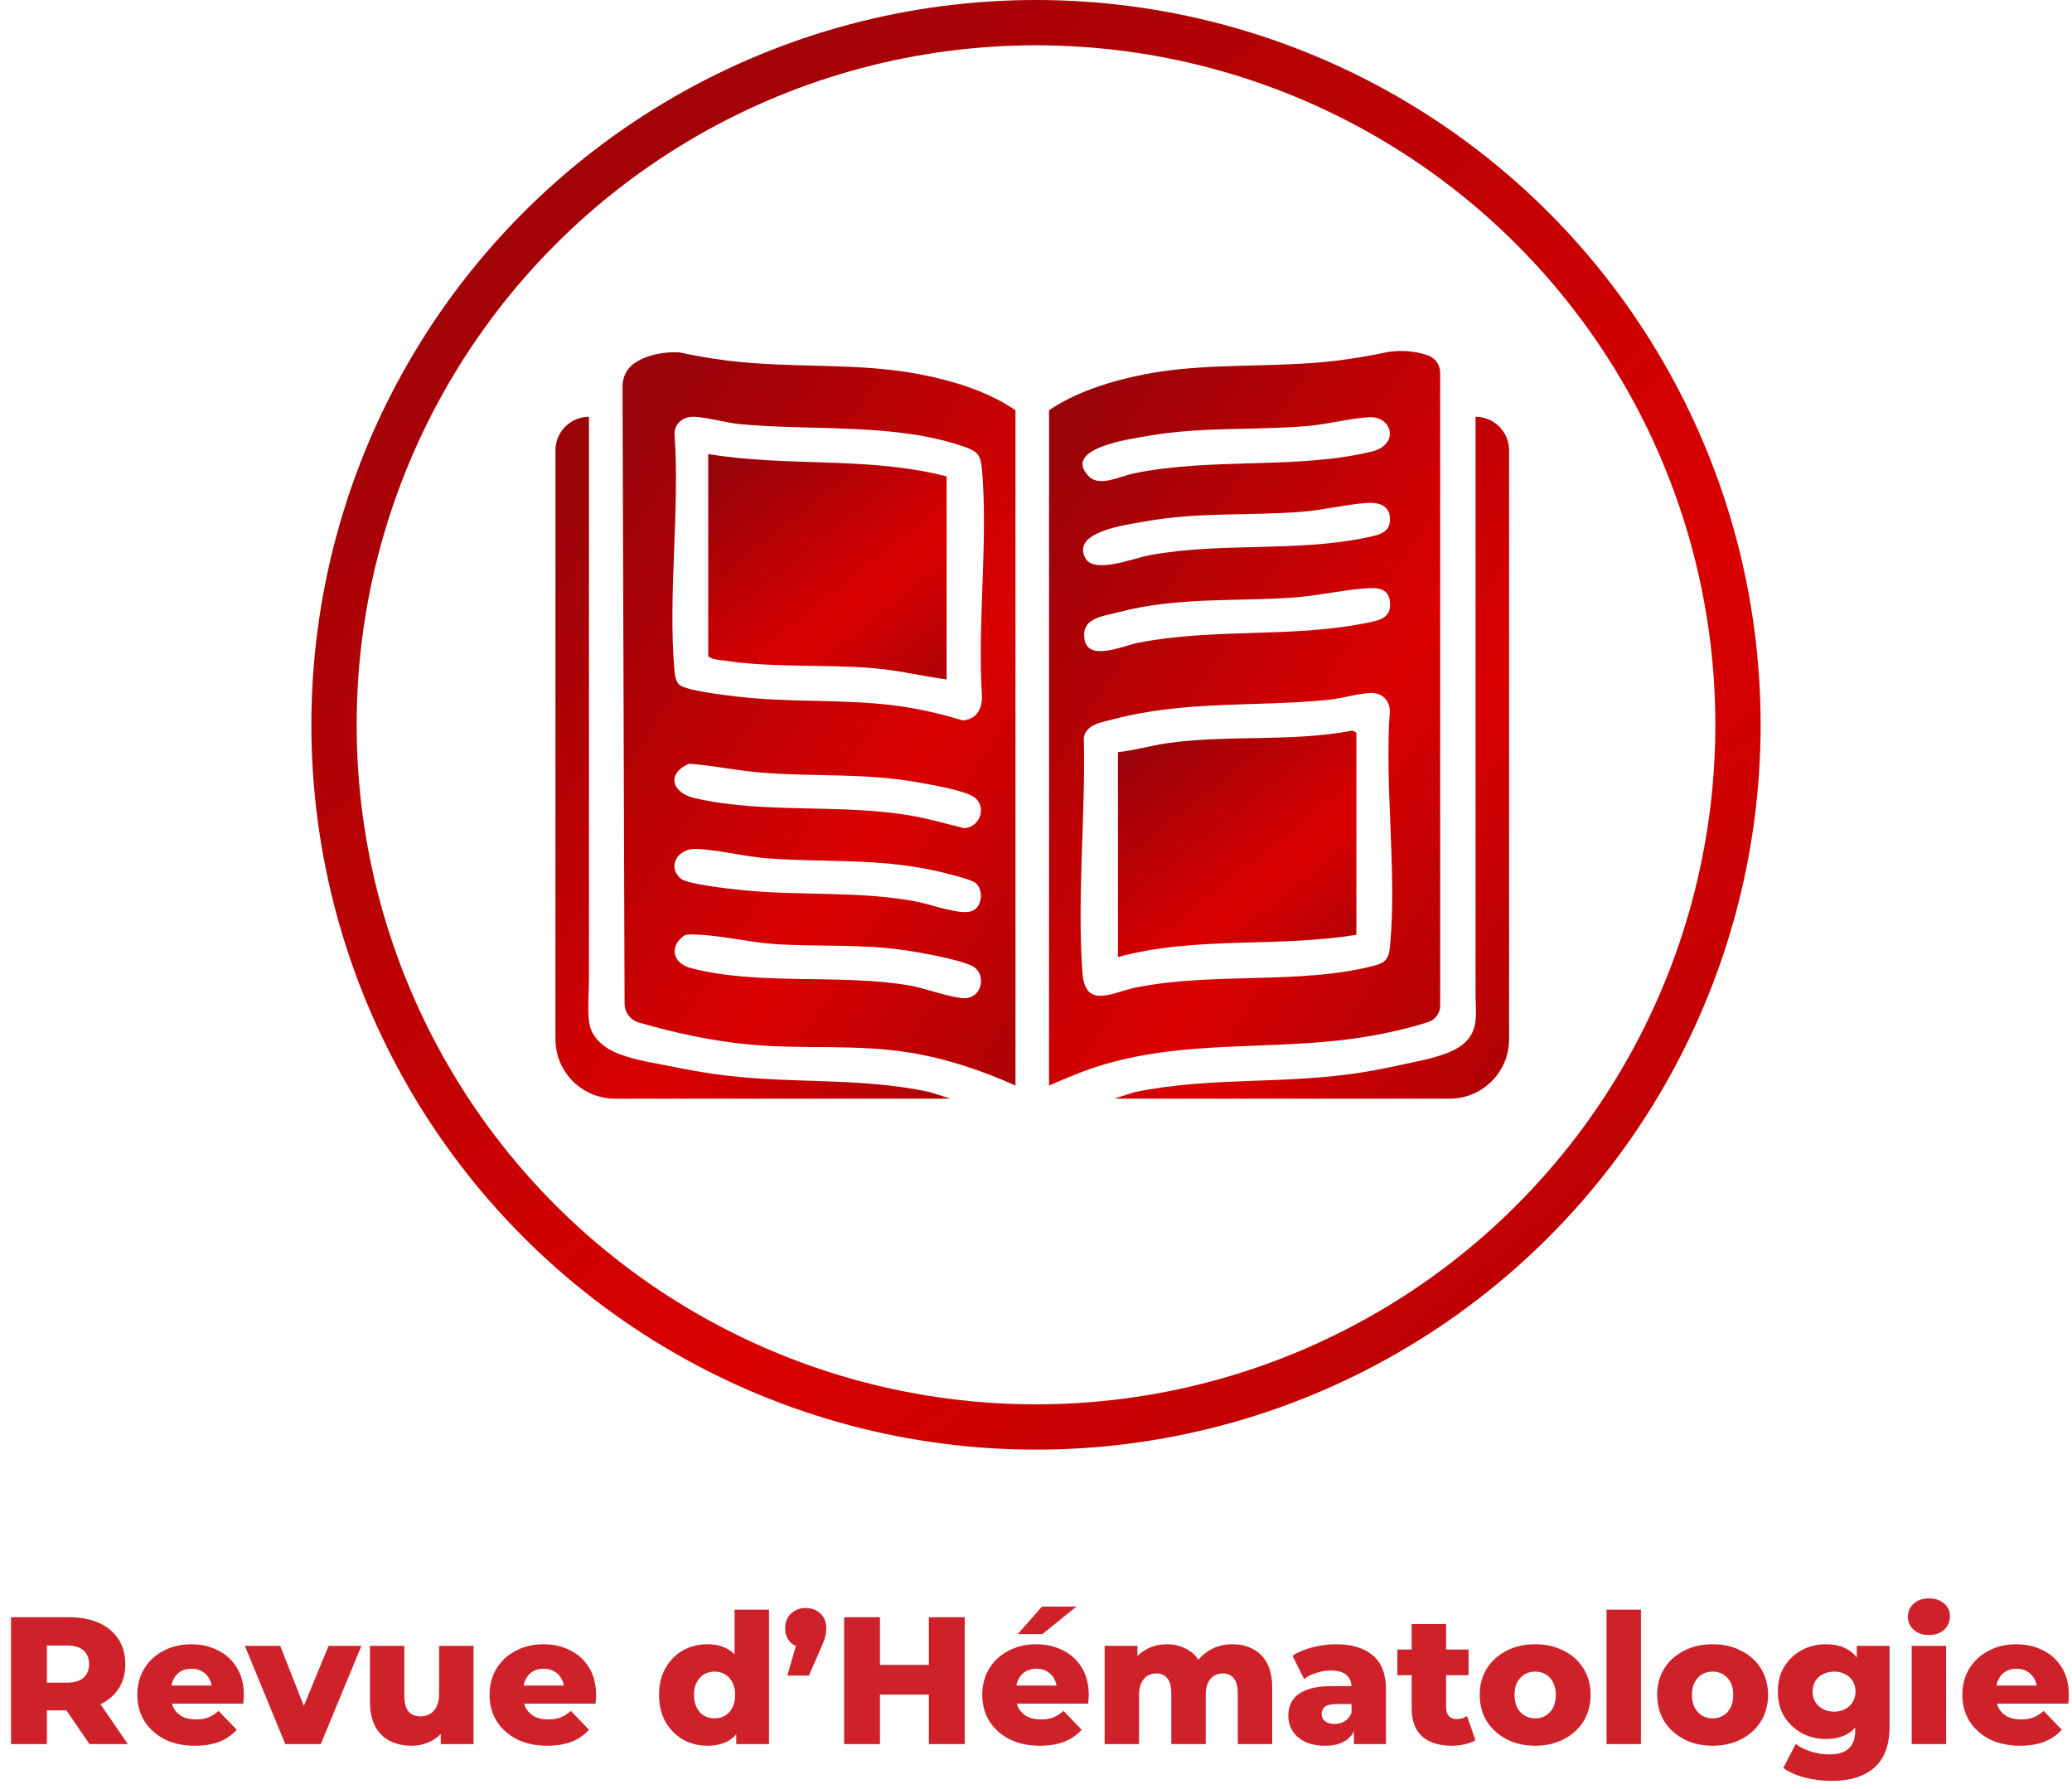
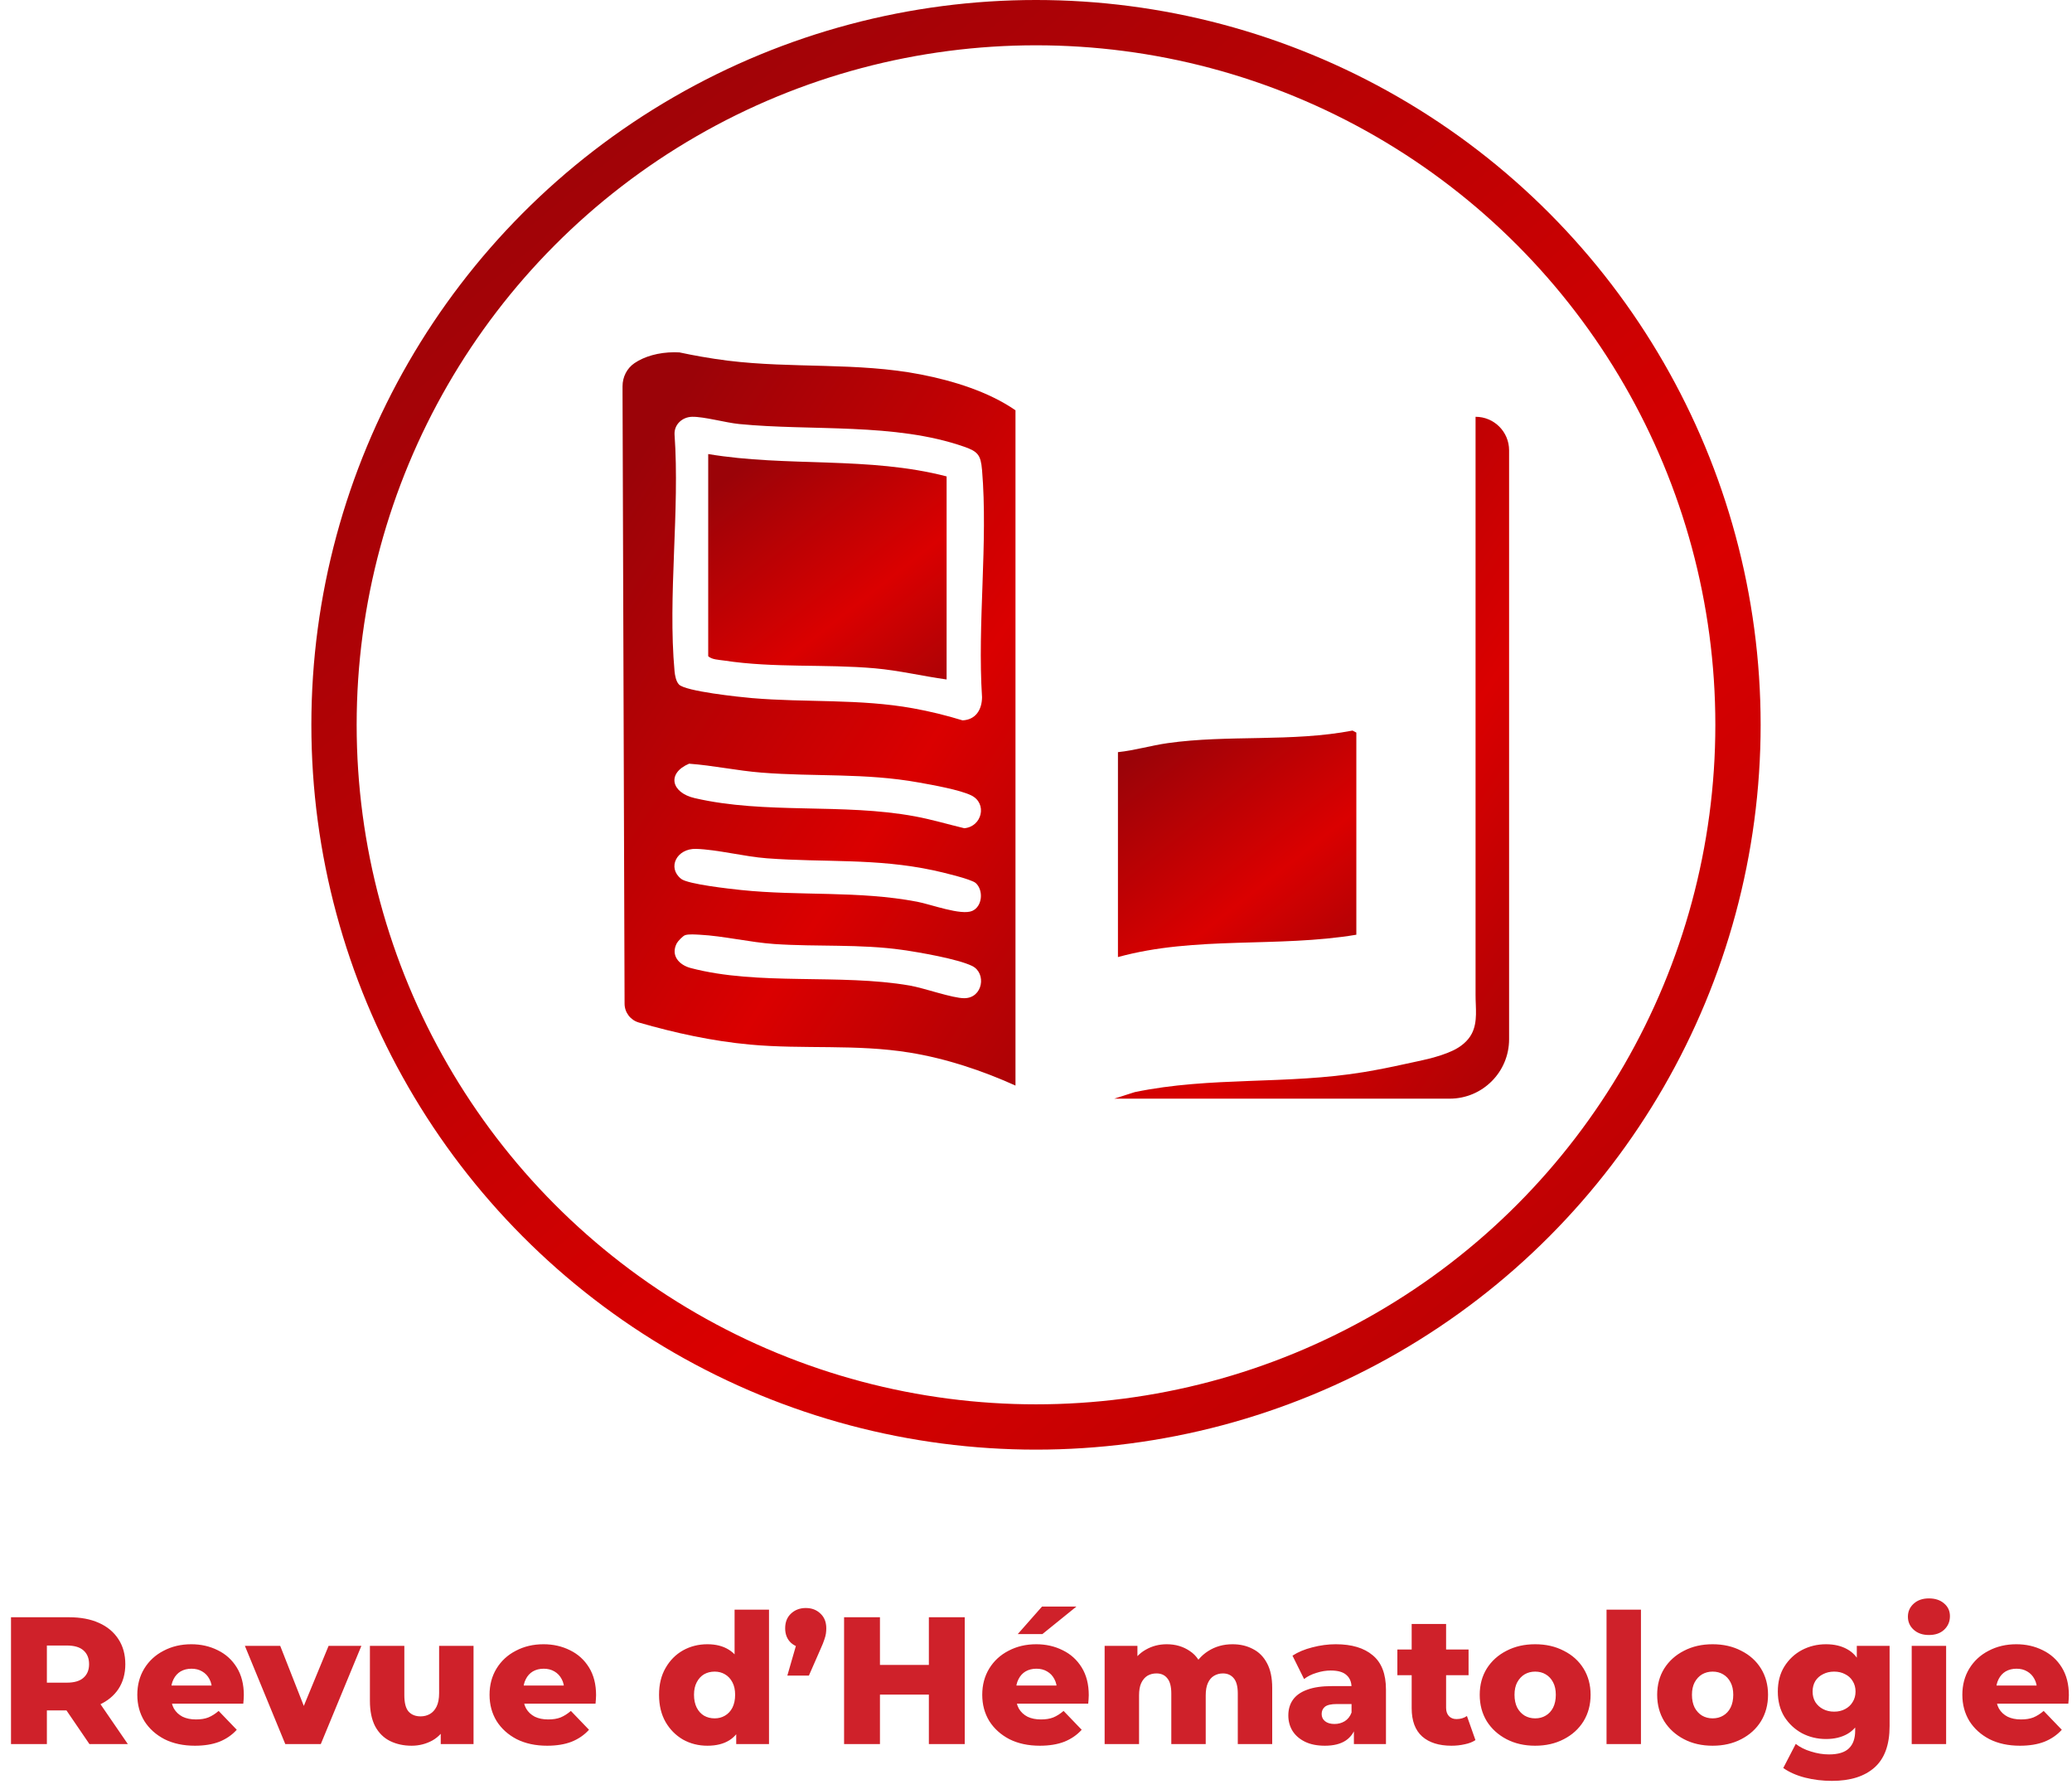
<svg xmlns="http://www.w3.org/2000/svg" width="183" height="158" viewBox="0 0 183 158" fill="none">
  <g filter="url(#filter0_b_59_4227)">
    <circle cx="91.5" cy="64" r="64" fill="white" fill-opacity="0.1" />
    <circle cx="91.5" cy="64" r="62" stroke="url(#paint0_linear_59_4227)" stroke-width="4" />
  </g>
-   <path d="M63.149 94.844C61.776 94.646 60.406 94.395 59.048 94.116C57.437 93.787 55.585 93.534 54.099 92.811C53.196 92.369 52.392 91.624 52.115 90.659C52.058 90.462 52.027 90.262 52.007 90.057C51.891 88.838 52.018 87.515 52.018 86.284V36.802C50.383 36.802 49.058 38.127 49.058 39.762V91.76C49.058 94.659 51.407 97.008 54.306 97.008H83.932L82.126 96.43C75.834 95.066 69.551 95.76 63.151 94.841L63.149 94.844Z" fill="url(#paint1_linear_59_4227)" />
  <path d="M64.294 31.847C63.507 31.75 62.718 31.629 61.934 31.491C61.29 31.378 60.65 31.253 60.011 31.117C59.864 31.108 59.714 31.104 59.565 31.104C58.163 31.104 56.903 31.475 56.038 32.064C55.365 32.521 54.98 33.295 54.983 34.108V34.686L55.163 88.624C55.165 89.394 55.675 90.068 56.413 90.284C59.613 91.209 62.931 91.932 66.248 92.235C70.968 92.67 75.583 92.171 80.345 92.943C83.541 93.459 86.754 94.529 89.688 95.855V36.226C87.305 34.583 84.187 33.622 81.332 33.066C75.722 31.974 69.992 32.55 64.294 31.847ZM61.479 74.955C63.351 75.012 65.731 75.636 67.729 75.786C72.801 76.168 77.355 75.76 82.455 76.852C83.141 76.999 85.791 77.619 86.184 77.977C86.879 78.616 86.769 80.047 85.864 80.434C84.881 80.856 82.2 79.847 81.005 79.621C75.796 78.63 70.663 79.133 65.426 78.584C64.446 78.48 60.754 78.076 60.156 77.601C58.905 76.606 59.773 74.905 61.479 74.955ZM60.861 67.433C62.995 67.589 65.103 68.05 67.237 68.219C71.992 68.6 76.376 68.231 81.165 69.096C82.352 69.309 84.774 69.736 85.785 70.233C87.224 70.94 86.734 72.995 85.167 73.131C83.714 72.784 82.282 72.355 80.809 72.083C74.403 70.896 67.63 71.922 61.362 70.474C59.279 69.995 58.87 68.281 60.861 67.433ZM85.167 88.139C84.112 88.143 81.646 87.246 80.345 87.022C74.155 85.954 66.984 87.053 61.002 85.475C59.971 85.203 59.215 84.365 59.771 83.293C59.87 83.104 60.323 82.625 60.523 82.568C60.864 82.467 61.431 82.517 61.804 82.535C63.874 82.64 66.226 83.205 68.388 83.355C72.166 83.612 75.952 83.341 79.708 83.875C81.205 84.088 84.585 84.673 85.859 85.293C87.147 85.919 86.82 88.134 85.167 88.139ZM86.734 41.485C87.272 47.907 86.314 55.065 86.734 61.565C86.723 62.657 86.184 63.552 85.013 63.607C83.58 63.167 82.121 62.809 80.644 62.543C75.915 61.688 71.183 62.048 66.412 61.64C65.323 61.547 60.529 61.044 59.965 60.438C59.705 60.161 59.611 59.64 59.576 59.264C58.971 52.632 60.053 45.087 59.576 38.356C59.536 37.47 60.272 36.813 61.143 36.802C62.202 36.787 64.079 37.321 65.278 37.44C71.687 38.072 79.029 37.306 85.152 39.444C86.369 39.868 86.622 40.182 86.732 41.485H86.734Z" fill="url(#paint2_linear_59_4227)" />
-   <path d="M126.175 90.231C126.788 90.026 127.197 89.448 127.197 88.802V32.906C127.197 32.22 126.764 31.607 126.118 31.381L126.104 31.376C125.529 31.174 124.876 31.042 124.181 31.003C124.034 30.994 123.885 30.989 123.735 30.989C123.351 30.989 122.975 31.018 122.617 31.071C122.355 31.128 122.092 31.183 121.828 31.233C120.564 31.486 119.296 31.693 118.046 31.846C112.36 32.534 106.59 31.963 101.008 33.066C98.184 33.624 95.017 34.605 92.652 36.226V95.857C94.217 95.165 95.814 94.494 97.461 94.004C105.697 91.56 113.974 93.017 122.459 91.2C123.669 90.941 124.975 90.633 126.175 90.231ZM120.648 55.014C114.004 56.341 107.275 55.443 100.515 56.757C99.263 57.001 96.096 58.453 95.784 56.449C95.494 54.588 97.245 54.458 98.665 54.087C104.056 52.671 108.875 53.144 114.279 52.757C116.272 52.614 118.312 52.15 120.252 51.983C121.23 51.9 122.56 51.735 122.746 53.019C122.975 54.583 121.843 54.774 120.648 55.014ZM120.808 47.441C114.457 48.786 107.893 47.847 101.502 49.028C100.142 49.278 96.647 50.704 95.867 49.291C94.562 46.925 99.592 46.325 101.01 46.065C105.825 45.184 110.174 45.562 114.938 45.191C116.813 45.043 118.751 44.573 120.58 44.417C121.588 44.331 122.711 44.514 122.764 45.771C122.819 47.041 121.771 47.236 120.808 47.441ZM101.337 38.499C106.185 37.646 110.629 38.022 115.431 37.622C117.197 37.477 119.228 36.932 120.914 36.842C122.997 36.734 123.621 39.281 121.14 39.877C114.514 41.468 107.104 40.38 100.186 41.789C98.935 42.044 97.12 43.026 96.179 42.072C93.709 39.571 99.951 38.743 101.337 38.499ZM121.309 85.284C114.828 86.952 107.218 85.825 100.35 87.189C98.278 87.603 95.843 89.163 95.604 85.912C95.111 79.245 95.894 71.843 95.722 65.125C95.962 63.919 97.34 63.772 98.373 63.499C104.684 61.831 110.978 62.438 117.386 61.785C118.509 61.67 120.028 61.209 121.074 61.189C122.03 61.172 122.663 61.765 122.757 62.706C122.265 69.408 123.397 77.016 122.762 83.612C122.659 84.691 122.34 85.018 121.309 85.284Z" fill="url(#paint3_linear_59_4227)" />
  <path d="M130.322 36.802C130.322 36.802 130.322 39.479 130.322 39.62V86.251C130.322 86.776 130.324 87.301 130.322 87.827C130.315 88.963 130.535 90.22 129.988 91.27C129.638 91.943 129.007 92.437 128.324 92.76C127.014 93.38 125.447 93.65 124.039 93.962C122.861 94.224 121.676 94.461 120.487 94.659C113.642 95.795 106.965 95.033 100.219 96.433L98.41 97.01H128.036C130.935 97.01 133.284 94.661 133.284 91.763V39.762C133.284 38.127 131.959 36.802 130.324 36.802H130.322Z" fill="url(#paint4_linear_59_4227)" />
  <path d="M62.547 57.941C62.857 58.244 63.501 58.258 63.969 58.328C68.399 59 72.832 58.62 77.269 59.011C79.403 59.2 81.491 59.704 83.605 59.996V42.066C76.711 40.277 69.531 41.259 62.549 40.092V57.941H62.547Z" fill="url(#paint5_linear_59_4227)" />
  <path d="M103.124 65.618C101.649 65.826 100.219 66.261 98.737 66.413V84.508C105.601 82.623 112.82 83.697 119.793 82.535V64.686L119.457 64.508C114.088 65.538 108.477 64.859 103.122 65.618H103.124Z" fill="url(#paint6_linear_59_4227)" />
  <path d="M0.972 154V142.8H6.092C7.116 142.8 7.996 142.965 8.732 143.296C9.478 143.627 10.054 144.107 10.46 144.736C10.865 145.355 11.068 146.091 11.068 146.944C11.068 147.787 10.865 148.517 10.46 149.136C10.054 149.744 9.478 150.213 8.732 150.544C7.996 150.864 7.116 151.024 6.092 151.024H2.732L4.14 149.696V154H0.972ZM7.9 154L5.116 149.92H8.492L11.292 154H7.9ZM4.14 150.032L2.732 148.576H5.9C6.561 148.576 7.052 148.432 7.372 148.144C7.702 147.856 7.868 147.456 7.868 146.944C7.868 146.421 7.702 146.016 7.372 145.728C7.052 145.44 6.561 145.296 5.9 145.296H2.732L4.14 143.84V150.032ZM17.215 154.144C16.191 154.144 15.295 153.952 14.527 153.568C13.77 153.173 13.178 152.64 12.751 151.968C12.335 151.285 12.127 150.512 12.127 149.648C12.127 148.784 12.33 148.016 12.735 147.344C13.151 146.661 13.722 146.133 14.447 145.76C15.173 145.376 15.989 145.184 16.895 145.184C17.749 145.184 18.527 145.36 19.231 145.712C19.935 146.053 20.495 146.56 20.911 147.232C21.327 147.904 21.535 148.72 21.535 149.68C21.535 149.787 21.53 149.909 21.519 150.048C21.509 150.187 21.498 150.315 21.487 150.432H14.623V148.832H19.871L18.719 149.28C18.73 148.885 18.655 148.544 18.495 148.256C18.346 147.968 18.133 147.744 17.855 147.584C17.589 147.424 17.274 147.344 16.911 147.344C16.549 147.344 16.229 147.424 15.951 147.584C15.685 147.744 15.477 147.973 15.327 148.272C15.178 148.56 15.103 148.901 15.103 149.296V149.76C15.103 150.187 15.189 150.555 15.359 150.864C15.541 151.173 15.797 151.413 16.127 151.584C16.458 151.744 16.853 151.824 17.311 151.824C17.738 151.824 18.101 151.765 18.399 151.648C18.709 151.52 19.013 151.328 19.311 151.072L20.911 152.736C20.495 153.195 19.983 153.547 19.375 153.792C18.767 154.027 18.047 154.144 17.215 154.144ZM25.197 154L21.629 145.328H24.749L27.597 152.576H26.029L29.021 145.328H31.917L28.333 154H25.197ZM36.351 154.144C35.647 154.144 35.012 154.005 34.447 153.728C33.892 153.451 33.455 153.019 33.135 152.432C32.825 151.835 32.671 151.083 32.671 150.176V145.328H35.711V149.68C35.711 150.352 35.833 150.832 36.079 151.12C36.335 151.408 36.692 151.552 37.151 151.552C37.449 151.552 37.721 151.483 37.967 151.344C38.212 151.205 38.409 150.987 38.559 150.688C38.708 150.379 38.783 149.984 38.783 149.504V145.328H41.823V154H38.927V151.552L39.487 152.24C39.188 152.88 38.756 153.36 38.191 153.68C37.625 153.989 37.012 154.144 36.351 154.144ZM48.325 154.144C47.301 154.144 46.405 153.952 45.637 153.568C44.879 153.173 44.287 152.64 43.861 151.968C43.445 151.285 43.237 150.512 43.237 149.648C43.237 148.784 43.439 148.016 43.845 147.344C44.261 146.661 44.831 146.133 45.557 145.76C46.282 145.376 47.098 145.184 48.005 145.184C48.858 145.184 49.637 145.36 50.341 145.712C51.045 146.053 51.605 146.56 52.021 147.232C52.437 147.904 52.645 148.72 52.645 149.68C52.645 149.787 52.639 149.909 52.629 150.048C52.618 150.187 52.607 150.315 52.597 150.432H45.733V148.832H50.981L49.829 149.28C49.839 148.885 49.765 148.544 49.605 148.256C49.455 147.968 49.242 147.744 48.965 147.584C48.698 147.424 48.383 147.344 48.021 147.344C47.658 147.344 47.338 147.424 47.061 147.584C46.794 147.744 46.586 147.973 46.437 148.272C46.287 148.56 46.213 148.901 46.213 149.296V149.76C46.213 150.187 46.298 150.555 46.469 150.864C46.65 151.173 46.906 151.413 47.237 151.584C47.567 151.744 47.962 151.824 48.421 151.824C48.847 151.824 49.21 151.765 49.509 151.648C49.818 151.52 50.122 151.328 50.421 151.072L52.021 152.736C51.605 153.195 51.093 153.547 50.485 153.792C49.877 154.027 49.157 154.144 48.325 154.144ZM62.479 154.144C61.689 154.144 60.969 153.963 60.319 153.6C59.679 153.227 59.167 152.709 58.783 152.048C58.399 151.376 58.207 150.576 58.207 149.648C58.207 148.731 58.399 147.941 58.783 147.28C59.167 146.608 59.679 146.091 60.319 145.728C60.969 145.365 61.689 145.184 62.479 145.184C63.225 145.184 63.855 145.344 64.367 145.664C64.889 145.984 65.284 146.475 65.551 147.136C65.817 147.797 65.951 148.635 65.951 149.648C65.951 150.683 65.823 151.531 65.567 152.192C65.311 152.853 64.927 153.344 64.415 153.664C63.903 153.984 63.257 154.144 62.479 154.144ZM63.119 151.728C63.46 151.728 63.764 151.648 64.031 151.488C64.308 151.328 64.527 151.093 64.687 150.784C64.847 150.464 64.927 150.085 64.927 149.648C64.927 149.211 64.847 148.843 64.687 148.544C64.527 148.235 64.308 148 64.031 147.84C63.764 147.68 63.46 147.6 63.119 147.6C62.767 147.6 62.452 147.68 62.175 147.84C61.908 148 61.695 148.235 61.535 148.544C61.375 148.843 61.295 149.211 61.295 149.648C61.295 150.085 61.375 150.464 61.535 150.784C61.695 151.093 61.908 151.328 62.175 151.488C62.452 151.648 62.767 151.728 63.119 151.728ZM65.023 154V152.512L65.039 149.648L64.879 146.784V142.128H67.919V154H65.023ZM69.538 147.952L70.738 143.792L71.17 145.52C70.637 145.52 70.2 145.365 69.858 145.056C69.517 144.736 69.346 144.309 69.346 143.776C69.346 143.232 69.517 142.8 69.858 142.48C70.21 142.149 70.648 141.984 71.17 141.984C71.693 141.984 72.125 142.149 72.466 142.48C72.808 142.8 72.978 143.232 72.978 143.776C72.978 143.925 72.968 144.08 72.946 144.24C72.925 144.389 72.877 144.571 72.802 144.784C72.738 144.987 72.626 145.264 72.466 145.616L71.442 147.952H69.538ZM82.038 142.8H85.206V154H82.038V142.8ZM77.718 154H74.55V142.8H77.718V154ZM82.262 149.632H77.494V147.008H82.262V149.632ZM91.84 154.144C90.816 154.144 89.92 153.952 89.152 153.568C88.395 153.173 87.803 152.64 87.376 151.968C86.96 151.285 86.752 150.512 86.752 149.648C86.752 148.784 86.955 148.016 87.36 147.344C87.776 146.661 88.347 146.133 89.072 145.76C89.798 145.376 90.614 145.184 91.52 145.184C92.374 145.184 93.152 145.36 93.856 145.712C94.56 146.053 95.12 146.56 95.536 147.232C95.952 147.904 96.16 148.72 96.16 149.68C96.16 149.787 96.155 149.909 96.144 150.048C96.134 150.187 96.123 150.315 96.112 150.432H89.248V148.832H94.496L93.344 149.28C93.355 148.885 93.28 148.544 93.12 148.256C92.971 147.968 92.758 147.744 92.48 147.584C92.214 147.424 91.899 147.344 91.536 147.344C91.174 147.344 90.854 147.424 90.576 147.584C90.31 147.744 90.102 147.973 89.952 148.272C89.803 148.56 89.728 148.901 89.728 149.296V149.76C89.728 150.187 89.814 150.555 89.984 150.864C90.166 151.173 90.422 151.413 90.752 151.584C91.083 151.744 91.478 151.824 91.936 151.824C92.363 151.824 92.726 151.765 93.024 151.648C93.334 151.52 93.638 151.328 93.936 151.072L95.536 152.736C95.12 153.195 94.608 153.547 94 153.792C93.392 154.027 92.672 154.144 91.84 154.144ZM89.888 144.288L92.032 141.856H95.072L92.064 144.288H89.888ZM108.858 145.184C109.53 145.184 110.127 145.323 110.65 145.6C111.183 145.867 111.599 146.283 111.898 146.848C112.207 147.413 112.362 148.144 112.362 149.04V154H109.322V149.536C109.322 148.917 109.205 148.469 108.97 148.192C108.735 147.904 108.415 147.76 108.01 147.76C107.722 147.76 107.461 147.829 107.226 147.968C106.991 148.107 106.81 148.32 106.682 148.608C106.554 148.885 106.49 149.248 106.49 149.696V154H103.45V149.536C103.45 148.917 103.333 148.469 103.098 148.192C102.874 147.904 102.554 147.76 102.138 147.76C101.839 147.76 101.573 147.829 101.338 147.968C101.114 148.107 100.933 148.32 100.794 148.608C100.666 148.885 100.602 149.248 100.602 149.696V154H97.562V145.328H100.458V147.744L99.882 147.056C100.202 146.437 100.639 145.973 101.194 145.664C101.749 145.344 102.367 145.184 103.05 145.184C103.829 145.184 104.511 145.387 105.098 145.792C105.695 146.187 106.095 146.805 106.298 147.648L105.306 147.44C105.615 146.736 106.079 146.187 106.698 145.792C107.327 145.387 108.047 145.184 108.858 145.184ZM119.577 154V152.384L119.369 151.984V149.008C119.369 148.528 119.219 148.16 118.921 147.904C118.633 147.637 118.169 147.504 117.529 147.504C117.113 147.504 116.691 147.573 116.265 147.712C115.838 147.84 115.475 148.021 115.177 148.256L114.153 146.192C114.643 145.872 115.23 145.627 115.913 145.456C116.606 145.275 117.294 145.184 117.977 145.184C119.385 145.184 120.473 145.509 121.241 146.16C122.019 146.8 122.409 147.808 122.409 149.184V154H119.577ZM117.017 154.144C116.323 154.144 115.737 154.027 115.257 153.792C114.777 153.557 114.409 153.237 114.153 152.832C113.907 152.427 113.785 151.973 113.785 151.472C113.785 150.939 113.918 150.48 114.185 150.096C114.462 149.701 114.883 149.403 115.449 149.2C116.014 148.987 116.745 148.88 117.641 148.88H119.689V150.464H118.057C117.566 150.464 117.219 150.544 117.017 150.704C116.825 150.864 116.729 151.077 116.729 151.344C116.729 151.611 116.83 151.824 117.033 151.984C117.235 152.144 117.513 152.224 117.865 152.224C118.195 152.224 118.494 152.144 118.761 151.984C119.038 151.813 119.241 151.557 119.369 151.216L119.785 152.336C119.625 152.933 119.31 153.387 118.841 153.696C118.382 153.995 117.774 154.144 117.017 154.144ZM128.2 154.144C127.09 154.144 126.226 153.872 125.608 153.328C124.989 152.773 124.68 151.941 124.68 150.832V143.392H127.72V150.8C127.72 151.109 127.805 151.355 127.976 151.536C128.146 151.707 128.365 151.792 128.632 151.792C128.994 151.792 129.304 151.701 129.56 151.52L130.312 153.648C130.056 153.819 129.741 153.941 129.368 154.016C128.994 154.101 128.605 154.144 128.2 154.144ZM123.416 147.92V145.648H129.704V147.92H123.416ZM135.586 154.144C134.636 154.144 133.794 153.952 133.058 153.568C132.322 153.184 131.74 152.656 131.314 151.984C130.898 151.301 130.69 150.523 130.69 149.648C130.69 148.773 130.898 148 131.314 147.328C131.74 146.656 132.322 146.133 133.058 145.76C133.794 145.376 134.636 145.184 135.586 145.184C136.535 145.184 137.378 145.376 138.114 145.76C138.86 146.133 139.442 146.656 139.858 147.328C140.274 148 140.482 148.773 140.482 149.648C140.482 150.523 140.274 151.301 139.858 151.984C139.442 152.656 138.86 153.184 138.114 153.568C137.378 153.952 136.535 154.144 135.586 154.144ZM135.586 151.728C135.938 151.728 136.247 151.648 136.514 151.488C136.791 151.328 137.01 151.093 137.17 150.784C137.33 150.464 137.41 150.085 137.41 149.648C137.41 149.211 137.33 148.843 137.17 148.544C137.01 148.235 136.791 148 136.514 147.84C136.247 147.68 135.938 147.6 135.586 147.6C135.244 147.6 134.935 147.68 134.658 147.84C134.391 148 134.172 148.235 134.002 148.544C133.842 148.843 133.762 149.211 133.762 149.648C133.762 150.085 133.842 150.464 134.002 150.784C134.172 151.093 134.391 151.328 134.658 151.488C134.935 151.648 135.244 151.728 135.586 151.728ZM141.89 154V142.128H144.93V154H141.89ZM151.258 154.144C150.308 154.144 149.466 153.952 148.73 153.568C147.994 153.184 147.412 152.656 146.986 151.984C146.57 151.301 146.362 150.523 146.362 149.648C146.362 148.773 146.57 148 146.986 147.328C147.412 146.656 147.994 146.133 148.73 145.76C149.466 145.376 150.308 145.184 151.258 145.184C152.207 145.184 153.05 145.376 153.786 145.76C154.532 146.133 155.114 146.656 155.53 147.328C155.946 148 156.154 148.773 156.154 149.648C156.154 150.523 155.946 151.301 155.53 151.984C155.114 152.656 154.532 153.184 153.786 153.568C153.05 153.952 152.207 154.144 151.258 154.144ZM151.258 151.728C151.61 151.728 151.919 151.648 152.186 151.488C152.463 151.328 152.682 151.093 152.842 150.784C153.002 150.464 153.082 150.085 153.082 149.648C153.082 149.211 153.002 148.843 152.842 148.544C152.682 148.235 152.463 148 152.186 147.84C151.919 147.68 151.61 147.6 151.258 147.6C150.916 147.6 150.607 147.68 150.33 147.84C150.063 148 149.844 148.235 149.674 148.544C149.514 148.843 149.434 149.211 149.434 149.648C149.434 150.085 149.514 150.464 149.674 150.784C149.844 151.093 150.063 151.328 150.33 151.488C150.607 151.648 150.916 151.728 151.258 151.728ZM161.802 157.248C160.97 157.248 160.175 157.152 159.418 156.96C158.671 156.768 158.031 156.485 157.498 156.112L158.602 153.984C158.965 154.272 159.413 154.496 159.946 154.656C160.49 154.827 161.018 154.912 161.53 154.912C162.351 154.912 162.943 154.731 163.306 154.368C163.669 154.016 163.85 153.499 163.85 152.816V151.792L164.01 149.36L163.994 146.912V145.328H166.89V152.416C166.89 154.059 166.447 155.275 165.562 156.064C164.677 156.853 163.423 157.248 161.802 157.248ZM161.274 153.552C160.506 153.552 159.797 153.381 159.146 153.04C158.506 152.688 157.989 152.203 157.594 151.584C157.21 150.955 157.018 150.213 157.018 149.36C157.018 148.507 157.21 147.771 157.594 147.152C157.989 146.523 158.506 146.037 159.146 145.696C159.797 145.355 160.506 145.184 161.274 145.184C162.01 145.184 162.639 145.333 163.162 145.632C163.685 145.92 164.079 146.373 164.346 146.992C164.623 147.611 164.762 148.4 164.762 149.36C164.762 150.32 164.623 151.109 164.346 151.728C164.079 152.347 163.685 152.805 163.162 153.104C162.639 153.403 162.01 153.552 161.274 153.552ZM161.994 151.136C162.357 151.136 162.677 151.061 162.954 150.912C163.242 150.763 163.466 150.555 163.626 150.288C163.797 150.021 163.882 149.712 163.882 149.36C163.882 149.008 163.797 148.699 163.626 148.432C163.466 148.165 163.242 147.963 162.954 147.824C162.677 147.675 162.357 147.6 161.994 147.6C161.631 147.6 161.306 147.675 161.018 147.824C160.73 147.963 160.501 148.165 160.33 148.432C160.17 148.699 160.09 149.008 160.09 149.36C160.09 149.712 160.17 150.021 160.33 150.288C160.501 150.555 160.73 150.763 161.018 150.912C161.306 151.061 161.631 151.136 161.994 151.136ZM168.843 154V145.328H171.883V154H168.843ZM170.363 144.368C169.809 144.368 169.361 144.213 169.019 143.904C168.678 143.595 168.507 143.211 168.507 142.752C168.507 142.293 168.678 141.909 169.019 141.6C169.361 141.291 169.809 141.136 170.363 141.136C170.918 141.136 171.366 141.285 171.707 141.584C172.049 141.872 172.219 142.245 172.219 142.704C172.219 143.184 172.049 143.584 171.707 143.904C171.377 144.213 170.929 144.368 170.363 144.368ZM178.403 154.144C177.379 154.144 176.483 153.952 175.715 153.568C174.957 153.173 174.365 152.64 173.939 151.968C173.523 151.285 173.315 150.512 173.315 149.648C173.315 148.784 173.517 148.016 173.923 147.344C174.339 146.661 174.909 146.133 175.635 145.76C176.36 145.376 177.176 145.184 178.083 145.184C178.936 145.184 179.715 145.36 180.419 145.712C181.123 146.053 181.683 146.56 182.099 147.232C182.515 147.904 182.723 148.72 182.723 149.68C182.723 149.787 182.717 149.909 182.707 150.048C182.696 150.187 182.685 150.315 182.675 150.432H175.811V148.832H181.059L179.907 149.28C179.917 148.885 179.843 148.544 179.683 148.256C179.533 147.968 179.32 147.744 179.043 147.584C178.776 147.424 178.461 147.344 178.099 147.344C177.736 147.344 177.416 147.424 177.139 147.584C176.872 147.744 176.664 147.973 176.515 148.272C176.365 148.56 176.291 148.901 176.291 149.296V149.76C176.291 150.187 176.376 150.555 176.547 150.864C176.728 151.173 176.984 151.413 177.315 151.584C177.645 151.744 178.04 151.824 178.499 151.824C178.925 151.824 179.288 151.765 179.587 151.648C179.896 151.52 180.2 151.328 180.499 151.072L182.099 152.736C181.683 153.195 181.171 153.547 180.563 153.792C179.955 154.027 179.235 154.144 178.403 154.144Z" fill="#CF212A" />
  <defs>
    <filter id="filter0_b_59_4227" x="23.5" y="-4" width="136" height="136" filterUnits="userSpaceOnUse" color-interpolation-filters="sRGB">
      <feFlood flood-opacity="0" result="BackgroundImageFix" />
      <feGaussianBlur in="BackgroundImageFix" stdDeviation="2" />
      <feComposite in2="SourceAlpha" operator="in" result="effect1_backgroundBlur_59_4227" />
      <feBlend mode="normal" in="SourceGraphic" in2="effect1_backgroundBlur_59_4227" result="shape" />
    </filter>
    <linearGradient id="paint0_linear_59_4227" x1="52.69" y1="1.801" x2="172.298" y2="145.547" gradientUnits="userSpaceOnUse">
      <stop stop-color="#9B0308" />
      <stop offset="0.53" stop-color="#DA0000" />
      <stop offset="1" stop-color="#9B0308" />
    </linearGradient>
    <linearGradient id="paint1_linear_59_4227" x1="55.921" y1="37.649" x2="109.575" y2="75" gradientUnits="userSpaceOnUse">
      <stop stop-color="#9B0308" />
      <stop offset="0.53" stop-color="#DA0000" />
      <stop offset="1" stop-color="#9B0308" />
    </linearGradient>
    <linearGradient id="paint2_linear_59_4227" x1="61.812" y1="32.015" x2="117.836" y2="68.102" gradientUnits="userSpaceOnUse">
      <stop stop-color="#9B0308" />
      <stop offset="0.53" stop-color="#DA0000" />
      <stop offset="1" stop-color="#9B0308" />
    </linearGradient>
    <linearGradient id="paint3_linear_59_4227" x1="99.45" y1="31.902" x2="155.425" y2="67.727" gradientUnits="userSpaceOnUse">
      <stop stop-color="#9B0308" />
      <stop offset="0.53" stop-color="#DA0000" />
      <stop offset="1" stop-color="#9B0308" />
    </linearGradient>
    <linearGradient id="paint4_linear_59_4227" x1="105.273" y1="37.649" x2="158.928" y2="75" gradientUnits="userSpaceOnUse">
      <stop stop-color="#9B0308" />
      <stop offset="0.53" stop-color="#DA0000" />
      <stop offset="1" stop-color="#9B0308" />
    </linearGradient>
    <linearGradient id="paint5_linear_59_4227" x1="66.691" y1="40.372" x2="85.073" y2="63.743" gradientUnits="userSpaceOnUse">
      <stop stop-color="#9B0308" />
      <stop offset="0.53" stop-color="#DA0000" />
      <stop offset="1" stop-color="#9B0308" />
    </linearGradient>
    <linearGradient id="paint6_linear_59_4227" x1="102.881" y1="64.789" x2="121.373" y2="88.185" gradientUnits="userSpaceOnUse">
      <stop stop-color="#9B0308" />
      <stop offset="0.53" stop-color="#DA0000" />
      <stop offset="1" stop-color="#9B0308" />
    </linearGradient>
  </defs>
</svg>